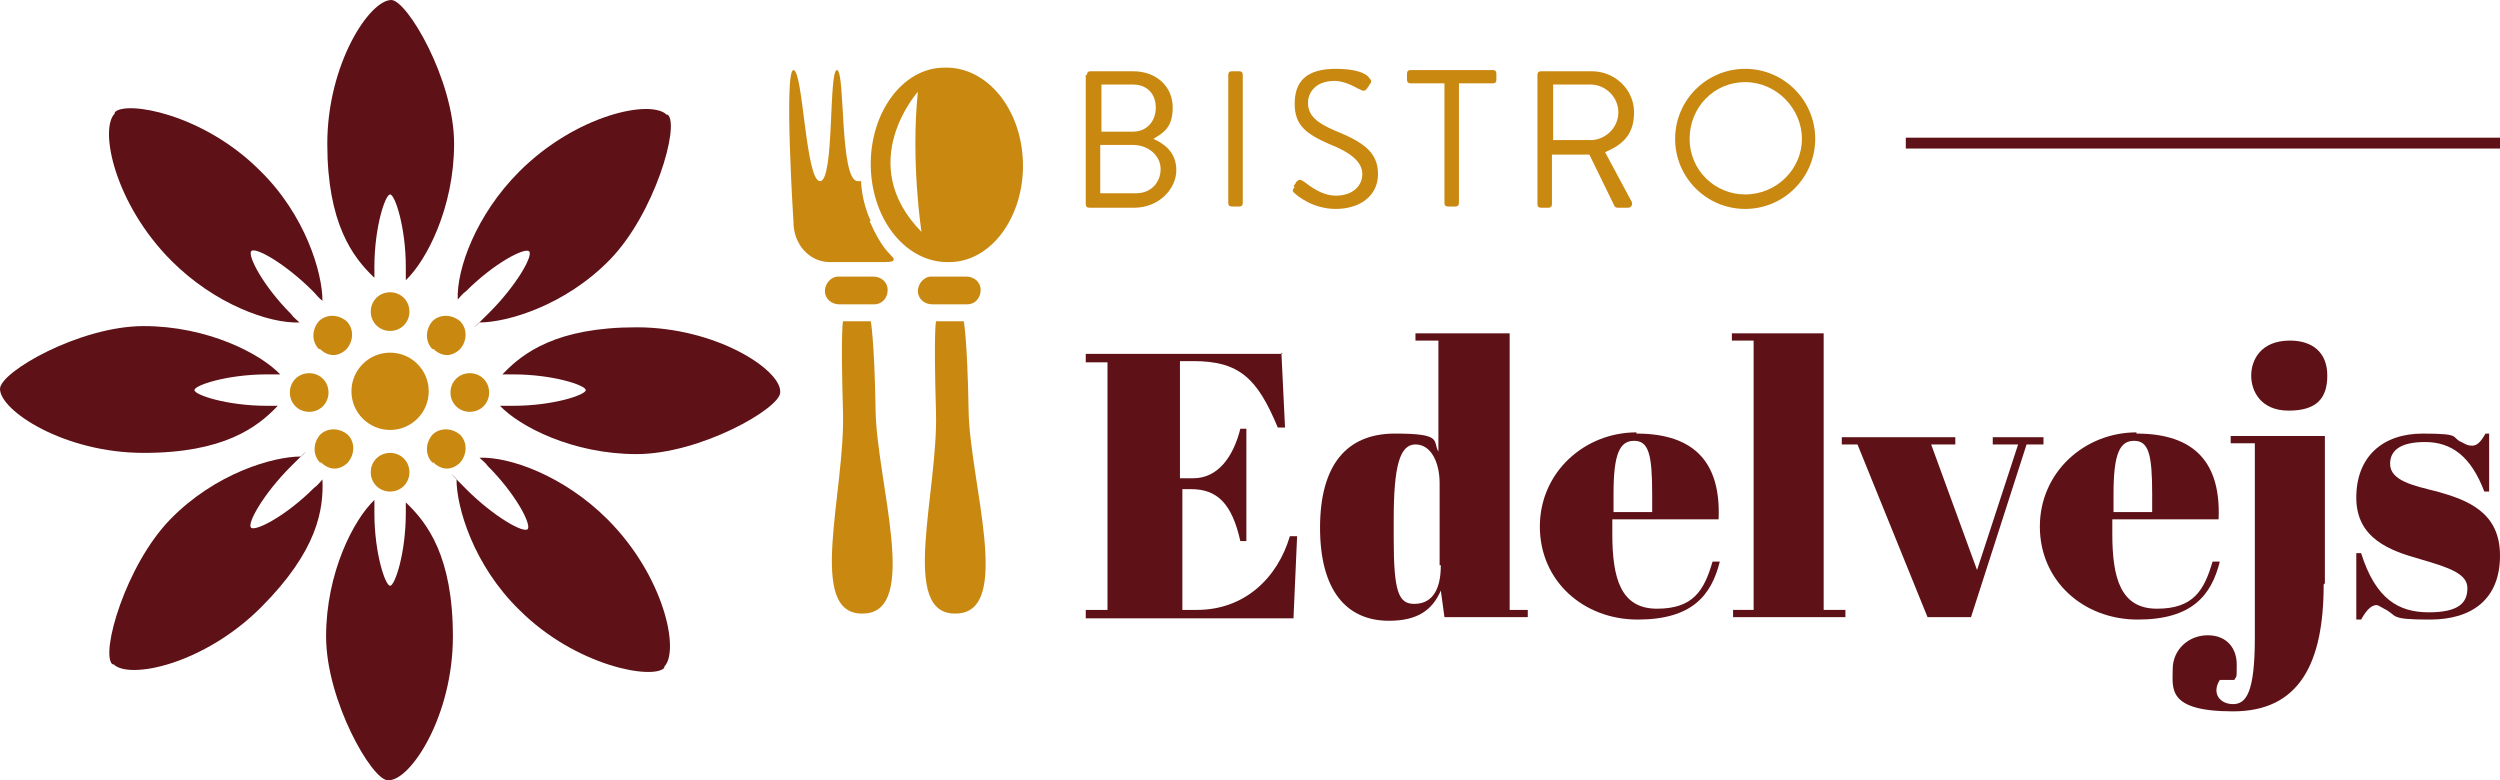
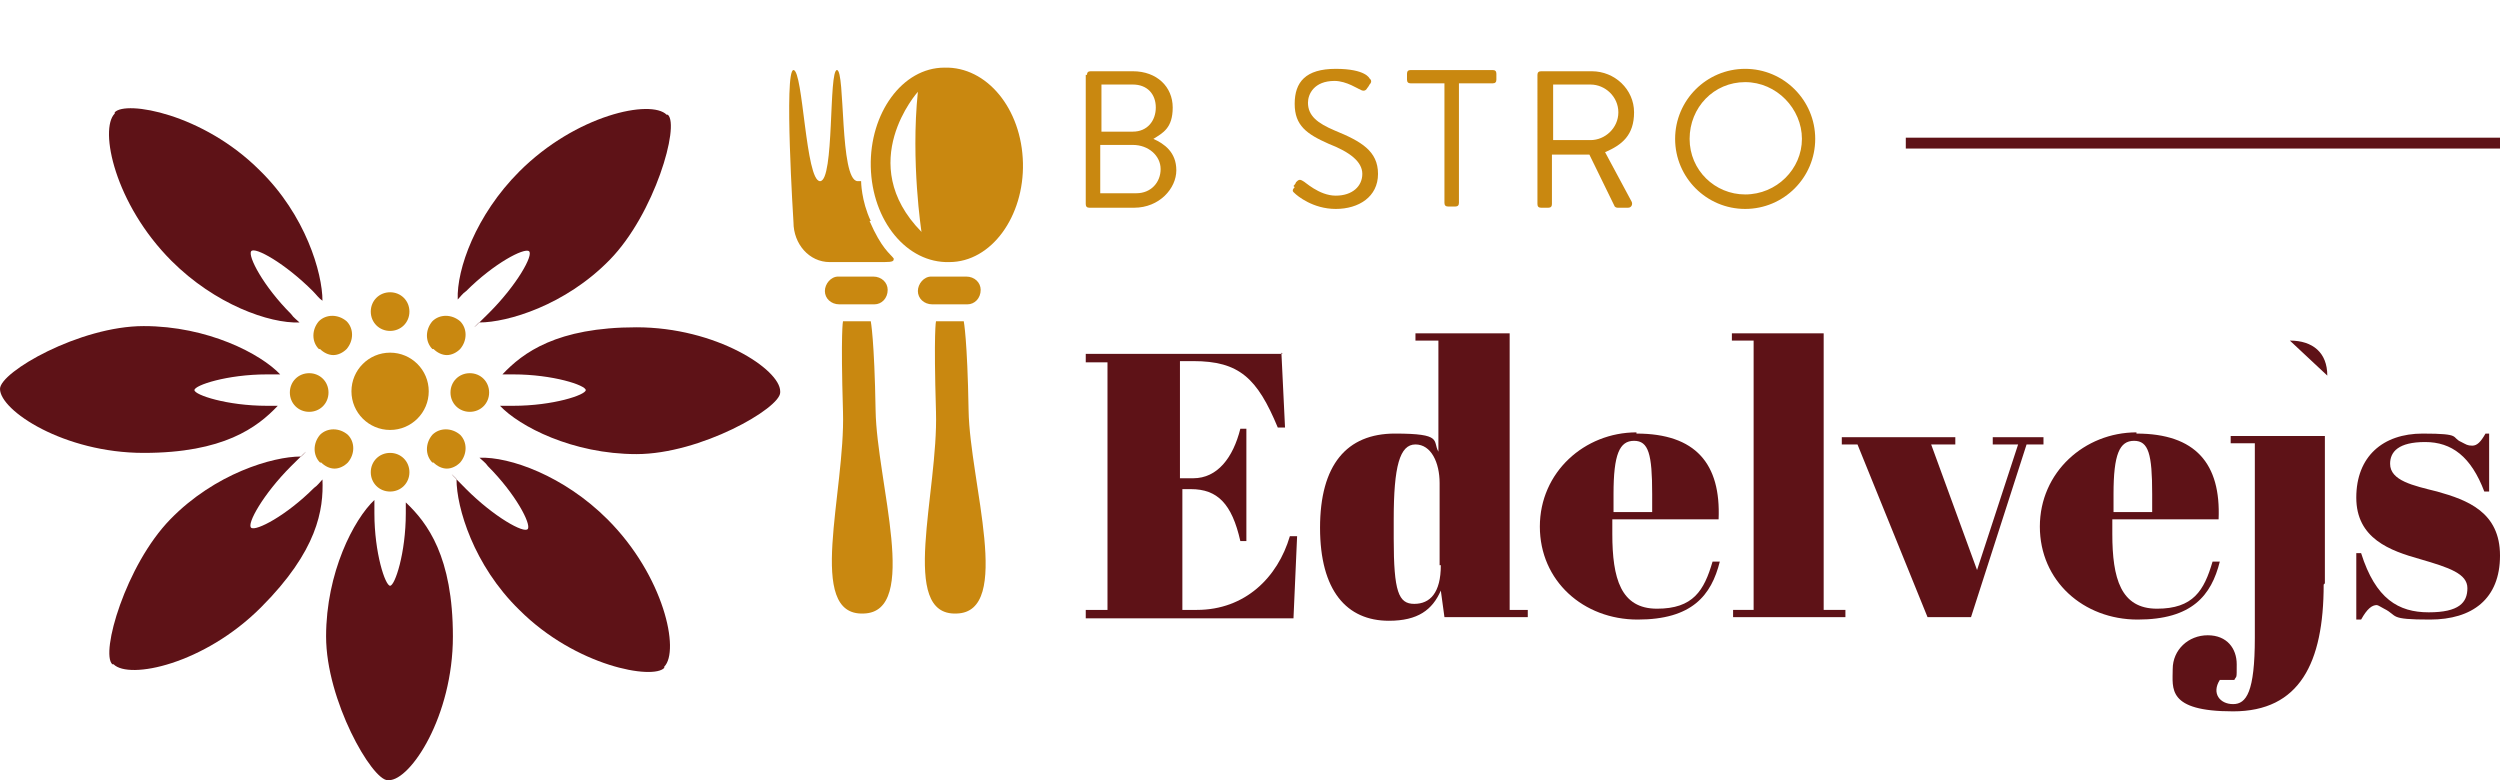
<svg xmlns="http://www.w3.org/2000/svg" width="207" height="64.6" version="1.1" viewBox="0 0 207 64.6">
  <defs>
    <style>
      .cls-1 {
        fill: #c98810;
      }

      .cls-2 {
        fill: #5e1217;
      }
    </style>
  </defs>
  <g>
    <g id="Vrstva_1">
      <g>
        <g>
-           <path class="cls-2" d="M32.4,0c-1.8,0-5.3,5.3-5.3,11.9s2.1,9.4,3.9,11.1c0-.3,0-.6,0-.9,0-3.3.9-6,1.3-6s1.3,2.7,1.3,6,0,.8,0,1.1c1.7-1.6,4-6,4-11.3S33.7,0,32.4,0Z" />
          <path class="cls-2" d="M32.2,64.6c1.8,0,5.3-5.3,5.3-11.9s-2.1-9.4-3.9-11.1c0,.3,0,.6,0,.9,0,3.3-.9,6-1.3,6s-1.3-2.7-1.3-6,0-.8,0-1.1c-1.7,1.6-4,6-4,11.3s3.8,11.9,5.1,11.9Z" />
          <path class="cls-2" d="M64.6,32.4c0-1.8-5.3-5.3-11.9-5.3s-9.4,2.1-11.1,3.9c.3,0,.6,0,.9,0,3.3,0,6,.9,6,1.3s-2.7,1.3-6,1.3-.8,0-1.1,0c1.6,1.7,6,4,11.3,4s11.9-3.8,11.9-5.1Z" />
          <path class="cls-2" d="M0,32.2c0,1.8,5.3,5.3,11.9,5.3s9.4-2.1,11.1-3.9c-.3,0-.6,0-.9,0-3.3,0-6-.9-6-1.3s2.7-1.3,6-1.3.8,0,1.1,0c-1.6-1.7-6-4-11.3-4S0,30.8,0,32.2Z" />
          <path class="cls-2" d="M55,55.2c1.3-1.3,0-7.5-4.7-12.2-3.6-3.6-8.1-5.2-10.6-5.1.2.2.5.4.7.7,2.3,2.3,3.6,4.8,3.3,5.2s-2.8-1-5.1-3.3-.5-.6-.8-.8c0,2.3,1.4,7.1,5.2,10.8,4.7,4.7,11.1,5.8,12,4.8Z" />
          <path class="cls-2" d="M9.5,9.4c-1.3,1.3,0,7.5,4.7,12.2,3.6,3.6,8.1,5.2,10.6,5.1-.2-.2-.5-.4-.7-.7-2.3-2.3-3.6-4.8-3.3-5.2s2.8,1,5.1,3.3c.3.3.5.6.8.8,0-2.3-1.4-7.1-5.2-10.8-4.7-4.7-11.1-5.8-12-4.8Z" />
          <path class="cls-2" d="M55.2,9.5c-1.3-1.3-7.5,0-12.2,4.7-3.6,3.6-5.2,8.1-5.1,10.6.2-.2.4-.5.7-.7,2.3-2.3,4.8-3.6,5.2-3.3s-1,2.8-3.3,5.1-.6.5-.8.8c2.3,0,7.1-1.4,10.8-5.2s5.8-11.1,4.8-12Z" />
          <path class="cls-2" d="M9.4,55c1.3,1.3,7.5,0,12.2-4.7s5.2-8.1,5.1-10.6c-.2.2-.4.5-.7.7-2.3,2.3-4.8,3.6-5.2,3.3s1-2.8,3.3-5.1.6-.5.8-.8c-2.3,0-7.1,1.4-10.8,5.2s-5.8,11.1-4.8,12Z" />
          <circle class="cls-1" cx="32.3" cy="32.4" r="3.2" />
          <path class="cls-1" d="M30.7,39.1c0-.9.7-1.6,1.6-1.6h0c.9,0,1.6.7,1.6,1.6h0c0,.9-.7,1.6-1.6,1.6h0c-.9,0-1.6-.7-1.6-1.6ZM26.5,38.3c-.6-.6-.6-1.6,0-2.3h0c.6-.6,1.6-.6,2.3,0h0c.6.6.6,1.6,0,2.3h0c-.3.3-.7.5-1.1.5h0c-.4,0-.8-.2-1.1-.5ZM35.8,38.3c-.6-.6-.6-1.6,0-2.3h0c.6-.6,1.6-.6,2.3,0h0c.6.6.6,1.6,0,2.3h0c-.3.3-.7.5-1.1.5h0c-.4,0-.8-.2-1.1-.5ZM24,32.5c0-.9.7-1.6,1.6-1.6h0c.9,0,1.6.7,1.6,1.6h0c0,.9-.7,1.6-1.6,1.6h0c-.9,0-1.6-.7-1.6-1.6ZM37.3,32.5h0c0-.9.7-1.6,1.6-1.6h0c.9,0,1.6.7,1.6,1.6h0c0,.9-.7,1.6-1.6,1.6h0c-.9,0-1.6-.7-1.6-1.6ZM24,32.5h0ZM26.4,28.9c-.6-.6-.6-1.6,0-2.3h0c.6-.6,1.6-.6,2.3,0h0c.6.6.6,1.6,0,2.3h0c-.3.3-.7.5-1.1.5h0c-.4,0-.8-.2-1.1-.5ZM35.8,28.9h0c-.6-.6-.6-1.6,0-2.3h0c.6-.6,1.6-.6,2.3,0h0c.6.6.6,1.6,0,2.3h0c-.3.3-.7.5-1.1.5h0c-.4,0-.8-.2-1.1-.5ZM30.7,25.8c0-.9.7-1.6,1.6-1.6h0c.9,0,1.6.7,1.6,1.6h0c0,.9-.7,1.6-1.6,1.6h0c-.9,0-1.6-.7-1.6-1.6Z" />
        </g>
        <g>
          <g>
            <path class="cls-2" d="M106.1,29.2l.3,6.2h-.6c-1.7-4.1-3.2-5.5-7-5.5h-1.1v9.7h1.1c2,0,3.3-1.7,3.9-4.1h.5v9.3h-.5c-.7-3.1-1.9-4.3-4.1-4.3h-.7v10h1.2c4,0,6.7-2.7,7.7-6.1h.6l-.3,6.8h-17.2v-.7h1.8v-20.5h-1.8v-.7h16.3Z" />
            <path class="cls-2" d="M119.3,48.9c-.7,1.6-1.9,2.5-4.3,2.5-3.5,0-5.7-2.5-5.7-7.7s2.2-7.8,6.2-7.8,3.1.6,3.6,1.5v-9.2h-1.9v-.6h7.8v22.9h1.5v.6h-6.9l-.3-2.2ZM119.2,46.8v-6.8c0-1.7-.7-3.2-2-3.2s-1.8,1.8-1.8,6.2v1.6c0,4.4.4,5.4,1.7,5.4s2.2-.9,2.2-3.2Z" />
            <path class="cls-2" d="M135.5,35.9c4.9,0,7,2.5,6.8,7.1h-8.8v1.2c0,3.7.7,6.2,3.7,6.2s3.9-1.5,4.6-3.9h.6c-.7,2.8-2.3,4.8-6.8,4.8s-8.1-3.2-8.1-7.7,3.7-7.8,8-7.8ZM136.8,42.4v-1.5c0-3.3-.3-4.4-1.5-4.4s-1.7,1.1-1.7,4.4v1.5h3.2Z" />
            <path class="cls-2" d="M151,27.6v22.9h1.8v.6h-9.3v-.6h1.7v-22.3h-1.8v-.6h7.7Z" />
            <path class="cls-2" d="M152.6,36.2h9.3v.6h-2l3.8,10.4,3.4-10.4h-2.1v-.6h4.2v.6h-1.4l-4.6,14.3h-3.6l-5.8-14.3h-1.3v-.6Z" />
            <path class="cls-2" d="M176.9,35.9c4.9,0,7,2.5,6.8,7.1h-8.8v1.2c0,3.7.7,6.2,3.7,6.2s3.9-1.5,4.6-3.9h.6c-.7,2.8-2.3,4.8-6.8,4.8s-8.1-3.2-8.1-7.7,3.7-7.8,8-7.8ZM178.2,42.4v-1.5c0-3.3-.3-4.4-1.5-4.4s-1.7,1.1-1.7,4.4v1.5h3.2Z" />
-             <path class="cls-2" d="M192.4,48.4c0,6.5-2,10.5-7.5,10.5s-5-1.9-5-3.5,1.3-2.8,2.9-2.8,2.4,1.1,2.4,2.4,0,.9-.2,1.3h-1.2c-.7,1.1,0,2,1.1,2s1.8-1,1.8-5.5v-16.1h-2v-.6h7.8v12.2ZM189.6,28.2c1.9,0,3.1,1,3.1,2.9s-.9,2.9-3.2,2.9-3.1-1.6-3.1-2.9.8-2.9,3.2-2.9Z" />
+             <path class="cls-2" d="M192.4,48.4c0,6.5-2,10.5-7.5,10.5s-5-1.9-5-3.5,1.3-2.8,2.9-2.8,2.4,1.1,2.4,2.4,0,.9-.2,1.3h-1.2c-.7,1.1,0,2,1.1,2s1.8-1,1.8-5.5v-16.1h-2v-.6h7.8v12.2ZM189.6,28.2c1.9,0,3.1,1,3.1,2.9Z" />
            <path class="cls-2" d="M195.1,45.8h.4c1.2,3.8,3.1,4.9,5.6,4.9s3.2-.8,3.2-2-1.5-1.7-3.9-2.4c-2.5-.7-5.3-1.7-5.3-5.1s2.2-5.3,5.5-5.3,2.3.3,3.2.7c.4.2.5.3.9.3s.7-.3,1.1-1h.3v4.8h-.4c-1.1-2.9-2.7-4.1-4.9-4.1s-2.9.8-2.9,1.8c0,1.4,1.9,1.8,3.9,2.3,2.5.7,5.2,1.7,5.2,5.3s-2.3,5.3-5.8,5.3-2.6-.3-3.8-.9c-.2-.1-.5-.3-.6-.3-.4,0-.8.3-1.3,1.2h-.4v-5.6Z" />
          </g>
          <rect class="cls-2" x="157.8" y="11.4" width="49.2" height=".9" />
          <g>
            <path class="cls-1" d="M90,6.2c0-.2.1-.3.3-.3h3.5c2,0,3.3,1.3,3.3,3s-.8,2.1-1.6,2.6c.9.4,1.9,1.1,1.9,2.6s-1.4,3.1-3.5,3.1h-3.7c-.2,0-.3-.1-.3-.3V6.2ZM94.1,16c1.2,0,2-.9,2-2s-1-2-2.3-2h-2.7v4h2.9ZM93.8,10.9c1.2,0,1.9-.9,1.9-2s-.7-1.9-1.9-1.9h-2.6v3.9h2.6Z" />
-             <path class="cls-1" d="M101.7,6.2c0-.2.1-.3.3-.3h.6c.2,0,.3.1.3.3v10.6c0,.2-.1.3-.3.3h-.6c-.2,0-.3-.1-.3-.3V6.2Z" />
            <path class="cls-1" d="M107.1,15.4c0,0,.2-.2.2-.3.2-.2.3-.3.6-.1.1,0,1.3,1.2,2.7,1.2s2.2-.8,2.2-1.8-1-1.8-2.8-2.5c-1.8-.8-2.8-1.5-2.8-3.3s.9-2.9,3.4-2.9,2.8.8,2.8.8c0,0,.3.2,0,.5,0,0-.1.2-.2.3-.1.2-.3.3-.6.1-.1,0-1.1-.7-2.1-.7-1.7,0-2.2,1.1-2.2,1.8,0,1.1.8,1.7,2.2,2.3,2.2.9,3.6,1.7,3.6,3.6s-1.6,2.9-3.5,2.9-3.2-1.1-3.4-1.3c-.1-.1-.3-.2,0-.5Z" />
            <path class="cls-1" d="M119.6,6.9h-2.8c-.2,0-.3-.1-.3-.3v-.5c0-.2.1-.3.3-.3h6.8c.2,0,.3.1.3.3v.5c0,.2-.1.3-.3.3h-2.8v9.9c0,.2-.1.3-.3.3h-.6c-.2,0-.3-.1-.3-.3V6.9Z" />
            <path class="cls-1" d="M127.3,6.2c0-.2.1-.3.3-.3h4.2c1.9,0,3.5,1.5,3.5,3.4s-1,2.7-2.4,3.3l2.2,4.1c.1.2,0,.5-.3.5h-.8c-.1,0-.2,0-.3-.1l-2.1-4.3h-3.1v4.1c0,.2-.1.3-.3.3h-.6c-.2,0-.3-.1-.3-.3V6.2ZM131.7,11.6c1.2,0,2.3-1,2.3-2.3s-1.1-2.3-2.3-2.3h-3.1v4.6h3.1Z" />
            <path class="cls-1" d="M144.5,5.7c3.2,0,5.8,2.6,5.8,5.8s-2.6,5.8-5.8,5.8-5.8-2.6-5.8-5.8,2.6-5.8,5.8-5.8ZM144.5,16.1c2.6,0,4.7-2.1,4.7-4.6s-2.1-4.7-4.7-4.7-4.6,2.1-4.6,4.7,2.1,4.6,4.6,4.6Z" />
          </g>
        </g>
        <g>
          <path class="cls-1" d="M72.1,18.3c-.8-1.7-.8-3.3-.8-3.3,0,0-.2,0-.3,0-1.5-.1-1-9.2-1.7-9.2-.7,0-.2,9.2-1.4,9.2-1.2,0-1.4-9.2-2.2-9.2-.8,0,0,12.6,0,12.6,0,1.8,1.3,3.3,3,3.3h4.5c.8,0,.8-.1.8-.3-.3-.4-1-.8-2-3.1Z" />
          <path class="cls-1" d="M72,26.6h-2.2c0,0-.2.8,0,7.5.2,6.7-3.1,16.9,1.7,16.7,4.7-.1,1.1-10.9,1-16.8-.1-5.9-.4-7.4-.4-7.4Z" />
          <path class="cls-1" d="M72.4,25.2c.6,0,1.1-.5,1.1-1.2,0-.6-.5-1.1-1.2-1.1h-2.9c-.6,0-1.1.6-1.1,1.2,0,.6.5,1.1,1.2,1.1h2.9Z" />
        </g>
        <g>
          <path class="cls-1" d="M79.7,26.6h-2.2c0,0-.2.8,0,7.5.2,6.7-3.1,16.9,1.7,16.7,4.7-.1,1.1-10.9,1-16.8-.1-5.9-.4-7.4-.4-7.4Z" />
          <path class="cls-1" d="M80.1,25.2c.6,0,1.1-.5,1.1-1.2,0-.6-.5-1.1-1.2-1.1h-2.9c-.6,0-1.1.6-1.1,1.2,0,.6.5,1.1,1.2,1.1h2.9Z" />
          <path class="cls-1" d="M78.2,5.6c-3.5,0-6.2,3.8-6.1,8.2.1,4.5,3,8,6.5,7.9,3.5,0,6.2-3.8,6.1-8.2-.1-4.5-3-8-6.5-7.9ZM76,7.6c-.6,5.8.3,11.6.3,11.6-5.6-5.7-.3-11.6-.3-11.6Z" />
        </g>
      </g>
    </g>
  </g>
</svg>